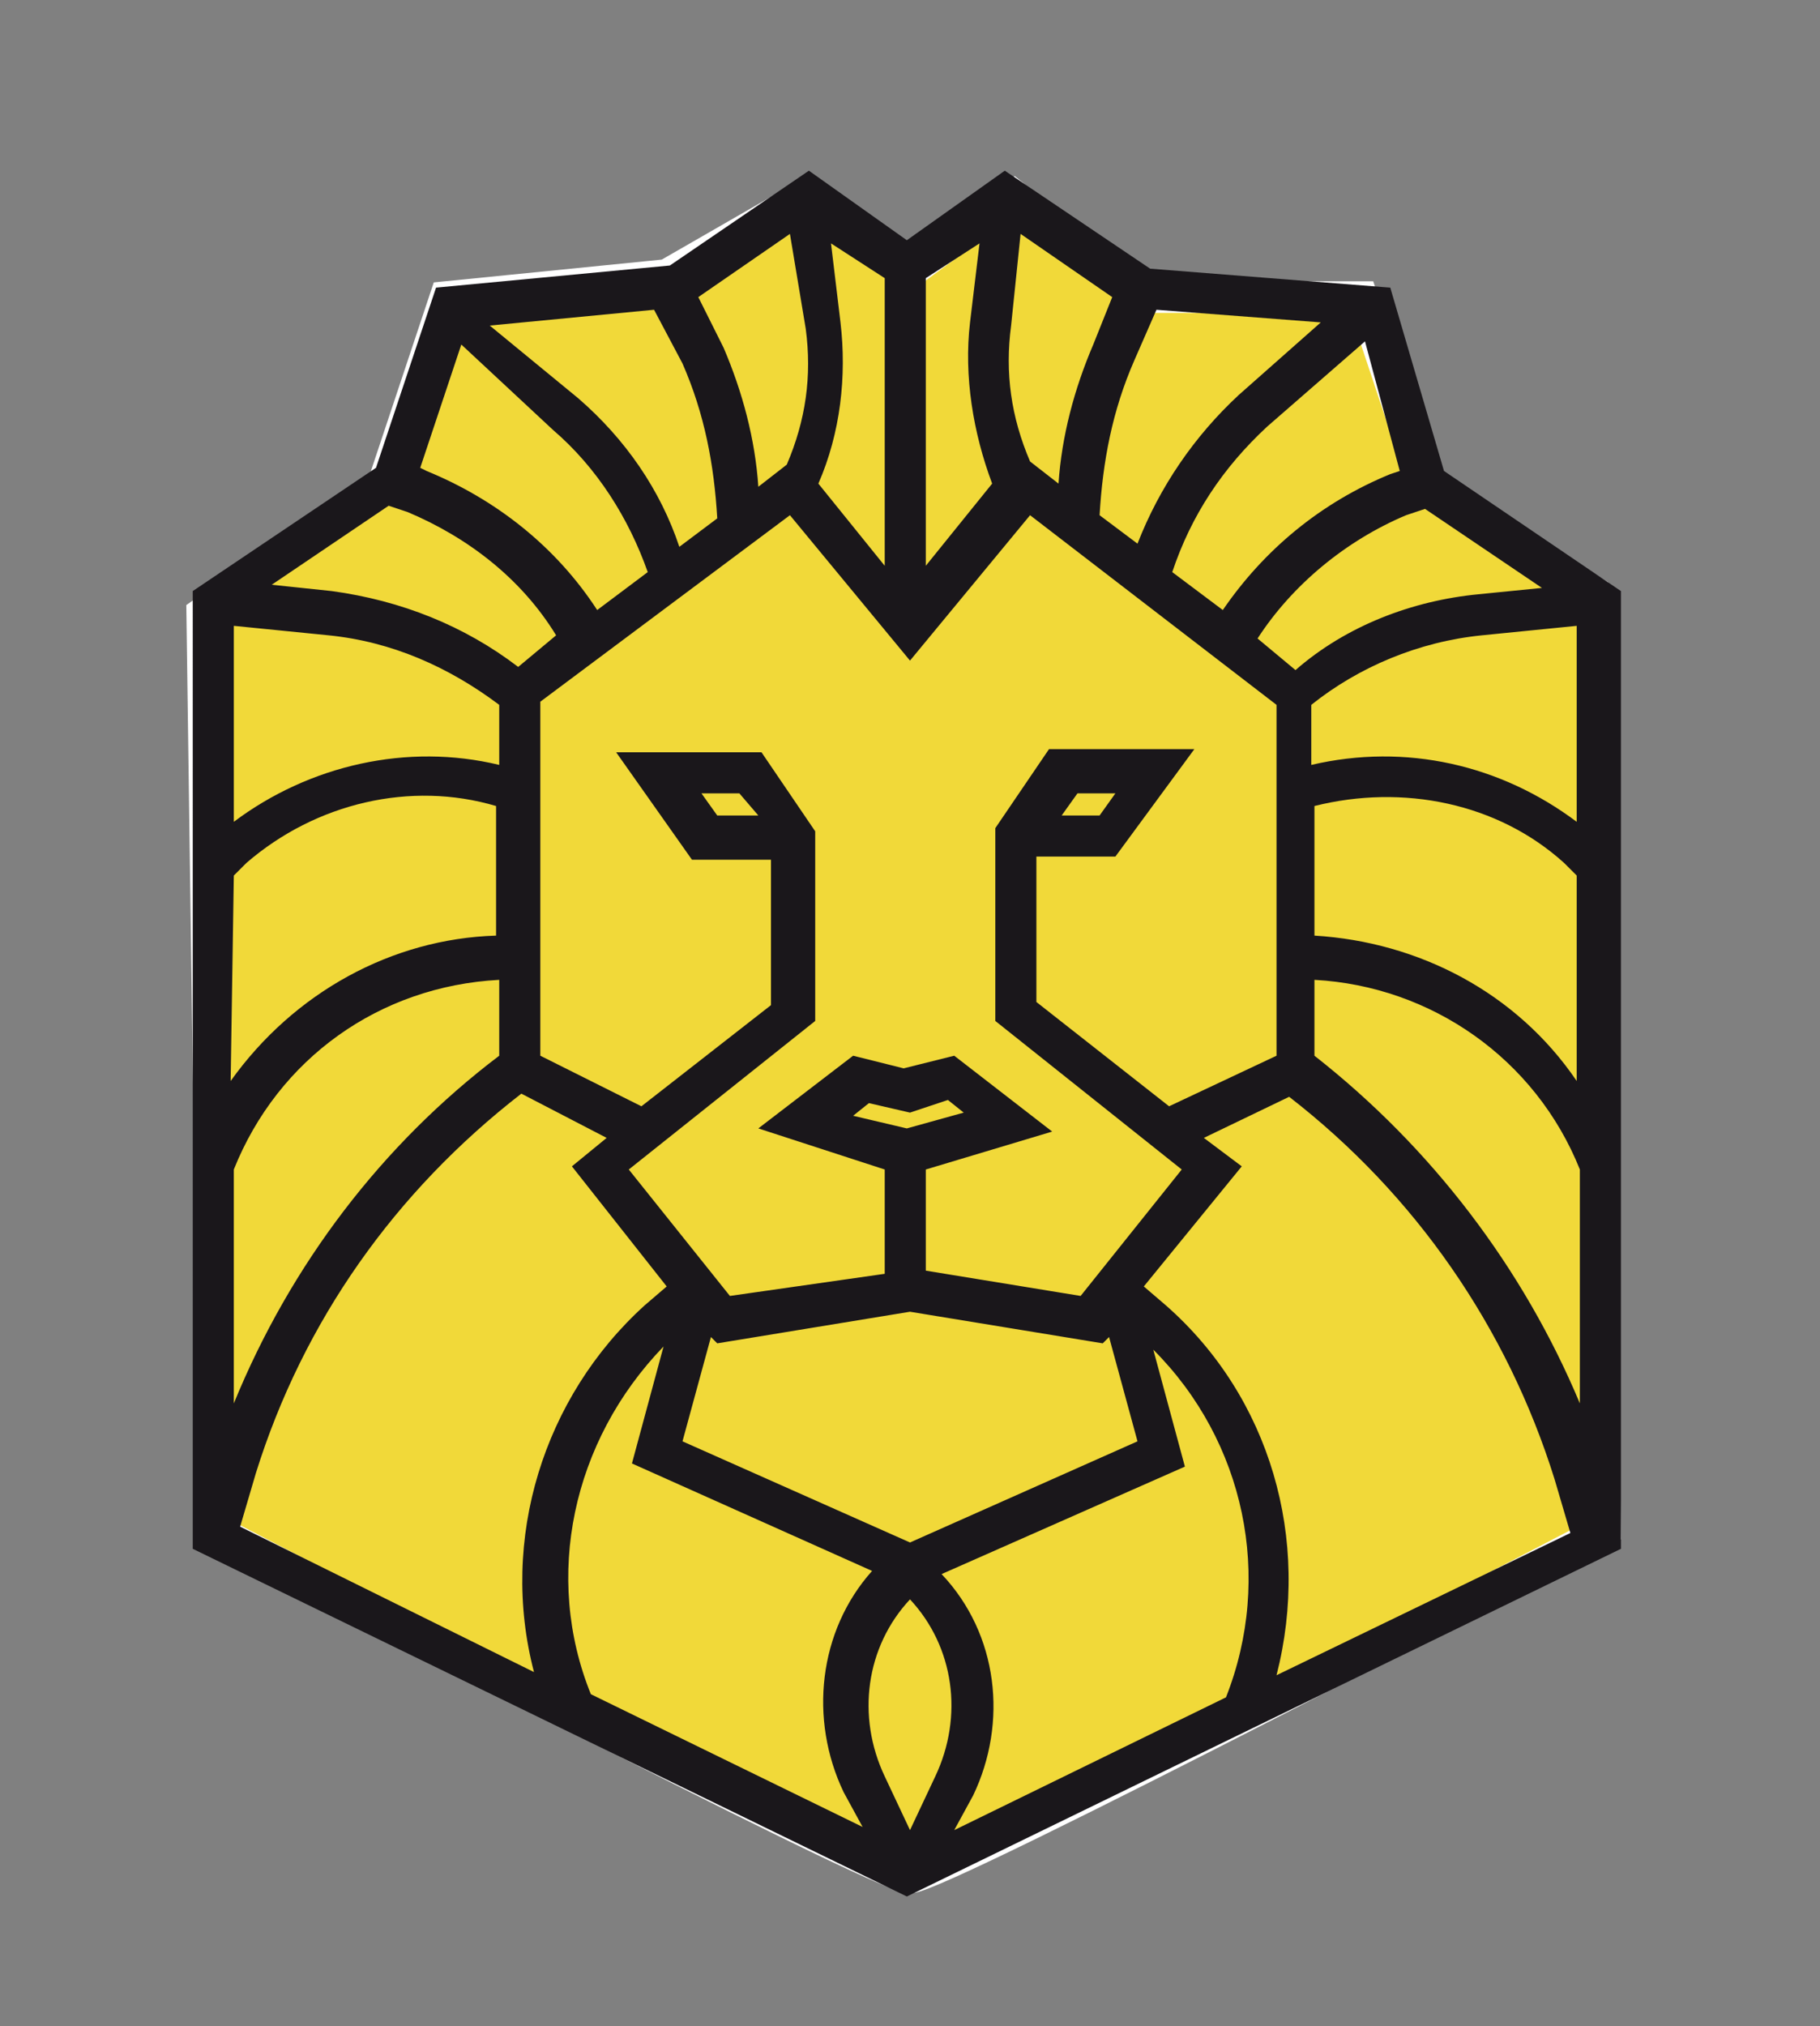
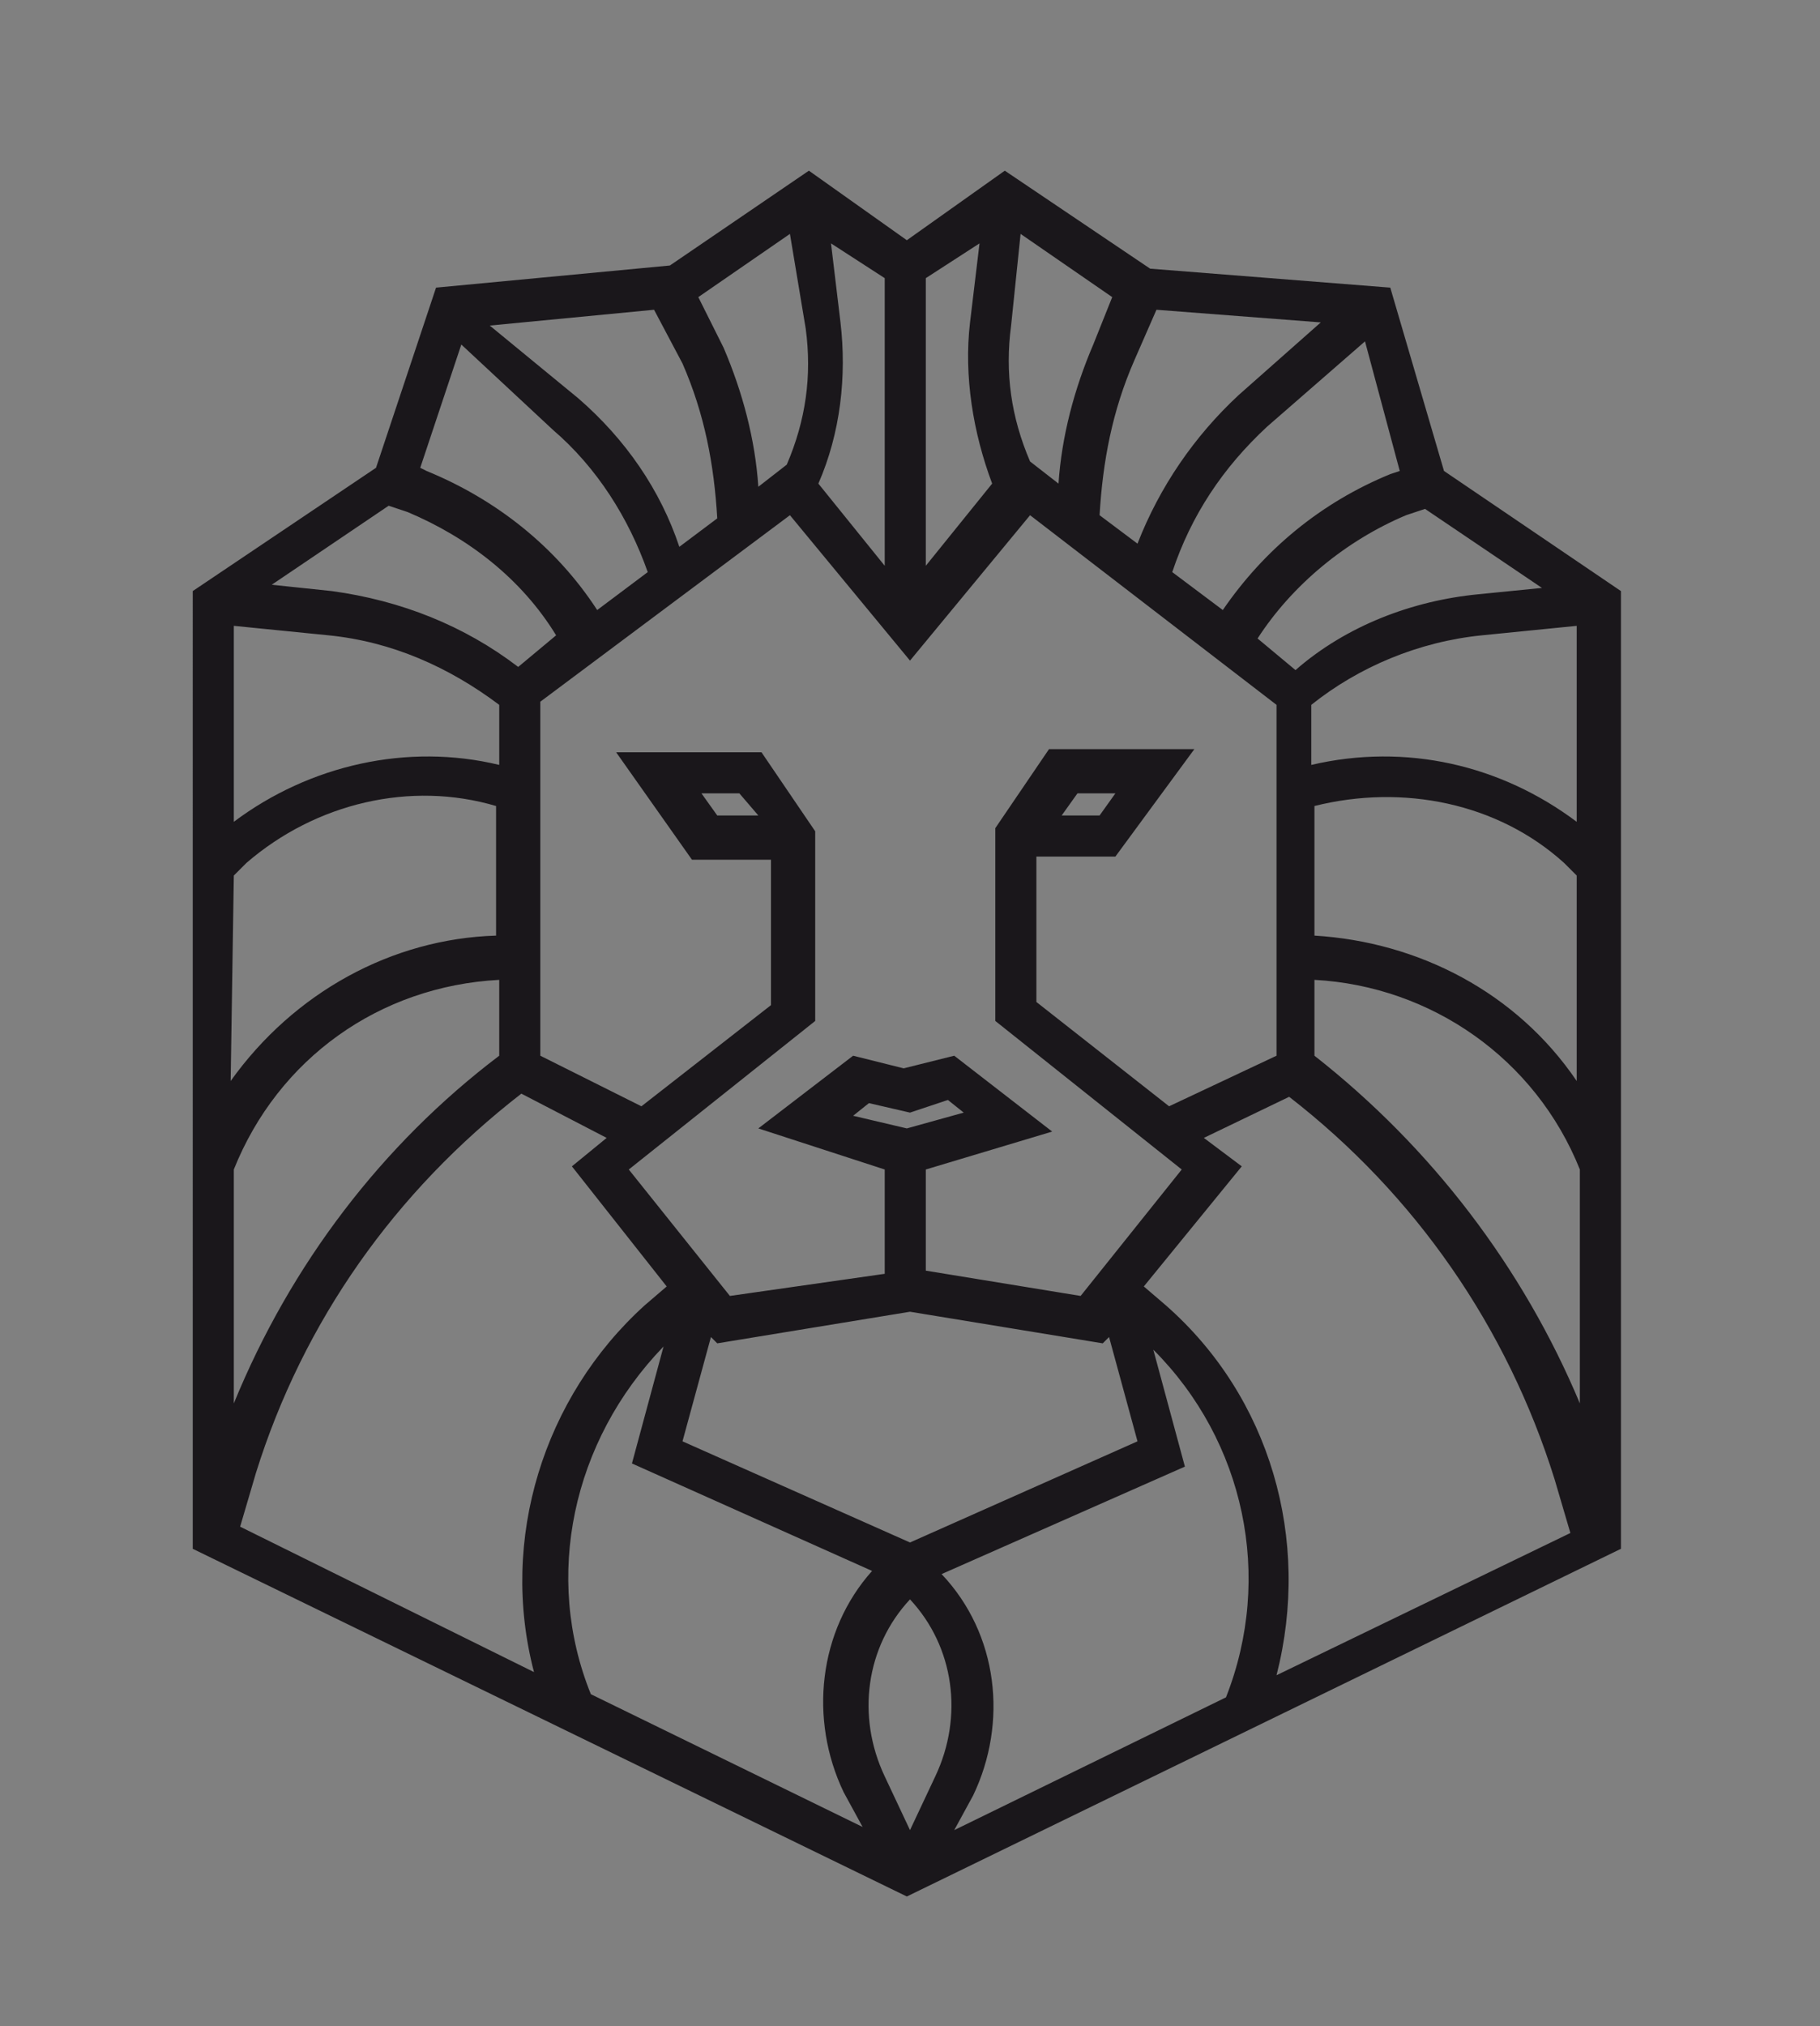
<svg xmlns="http://www.w3.org/2000/svg" version="1.0" id="Layer_1" x="0px" y="0px" viewBox="0 0 57.6 64.1" style="enable-background:new 0 0 57.6 64.1;" xml:space="preserve">
  <rect x="0" y="0" width="57.6" height="64.1" fill="#808080" stroke="none" />
  <style type="text/css">
	.st0{fill:#F1D939;}
	.st1{fill:none;stroke:#FFFFFF;}
	.st2{fill:#1A171B;}
</style>
  <g>
    <g id="Ebene_1">
      <g>
-         <path class="st0" d="M6.8,48.4c0,0,21,11,22,11s22-11,22-11l-0.4-29.7l-5.3-3.3l-2-6h-7l-4-3.2l-3,2.2l-4-2l-4,2.3l-7,0.7l-2,6     l-5.7,4L6.8,48.4z" />
-         <path class="st1" d="M6.8,48.4c0,0,21,11,22,11s22-11,22-11l-0.4-29.7l-5.3-3.3l-2-6h-7l-4-3.2l-3,2.2l-4-2l-4,2.3l-7,0.7l-2,6     l-5.7,4L6.8,48.4z" />
-       </g>
+         </g>
      <path class="st2" d="M12.3,16l0.6,0.2c1.9,0.8,3.6,2.1,4.7,3.9l-1.2,1c-1.7-1.3-3.7-2.1-5.9-2.4l-1.9-0.2L12.3,16z M44.3,14.9    L44,15c-2.2,0.9-4,2.4-5.3,4.3l-1.6-1.2c0.6-1.8,1.6-3.3,3-4.6l3.1-2.7L44.3,14.9z M46.8,18.8c-2.1,0.2-4.2,1-5.8,2.4l-1.2-1    c1.1-1.7,2.8-3.1,4.7-3.9l0.6-0.2l3.7,2.5L46.8,18.8z M49.9,26c-2.4-1.8-5.4-2.5-8.4-1.8v-1.9c1.5-1.2,3.4-2,5.4-2.2l3-0.3V26z     M41.6,29.6v-4.1c2.8-0.7,5.8-0.1,7.9,1.8l0.4,0.4v6.5C48,31.4,44.9,29.8,41.6,29.6 M41.6,33.4V31c3.7,0.2,7,2.5,8.4,6v7.4    C48.2,40.1,45.3,36.3,41.6,33.4 M36.9,41.3l-0.7-0.6l3.1-3.8l-1.2-0.9l2.7-1.3c4,3.1,6.9,7.3,8.4,12.1l0.5,1.7l-9.3,4.5    C41.5,48.7,40.2,44.2,36.9,41.3 M29.8,49.8l7.7-3.4l-1-3.7c2.9,2.9,3.8,7.2,2.3,11l-8.6,4.2l0.6-1.1    C31.9,54.5,31.6,51.7,29.8,49.8 M21,42.6l-1,3.7l7.6,3.4c-1.7,1.9-2,4.7-0.9,7l0.6,1.1l-8.6-4.2C17.2,49.9,18.1,45.6,21,42.6     M24,25.8h-1.3l-0.5-0.7h1.2L24,25.8z M27,35.3l0.5-0.4l1.3,0.3l1.2-0.4l0.5,0.4l-1.8,0.5L27,35.3z M28.8,48.8l-7.2-3.2l0.9-3.3    l0.2,0.2l6.1-1l6.1,1l0.2-0.2l0.9,3.3L28.8,48.8z M29.6,56.2l-0.8,1.7L28,56.2c-0.9-1.9-0.6-4.1,0.8-5.6    C30.2,52.1,30.5,54.3,29.6,56.2 M33.6,25.8l0.5-0.7h1.2l-0.5,0.7H33.6z M25,16.3l3.8,4.6l3.8-4.6l7.8,6v11.1L37,35l-4.2-3.3v-4.6    h2.5l2.5-3.4h-4.6l-1.7,2.5v6.1l5.9,4.7l-3.2,4l-4.9-0.8V37l4-1.2l-3.1-2.4l-1.6,0.4l-1.6-0.4L24,35.7l4,1.3v3.3L23.1,41l-3.2-4    l5.9-4.7v-6l-1.7-2.5h-4.6l2.4,3.4h2.5v4.6L20.3,35l-3.2-1.6V22.2L25,16.3z M17.5,13.6c1.4,1.2,2.4,2.8,3,4.5l-1.6,1.2    c-1.3-2-3.2-3.5-5.4-4.4l-0.2-0.1l1.3-3.9L17.5,13.6z M21.6,11.5c0.7,1.6,1,3.2,1.1,4.9l-1.2,0.9c-0.6-1.8-1.7-3.4-3.2-4.7    l-2.8-2.3l5.2-0.5L21.6,11.5z M25.5,10.4c0.2,1.5,0,2.9-0.6,4.3L24,15.4c-0.1-1.5-0.5-3-1.1-4.4l-0.8-1.6l2.9-2L25.5,10.4z     M28,17.9l-2.1-2.6c0.7-1.6,0.9-3.4,0.7-5.1l-0.3-2.5L28,8.8V17.9z M31.4,15.3l-2.1,2.6V8.8L31,7.7l-0.3,2.5    C30.5,11.9,30.8,13.7,31.4,15.3 M34.6,10.9c-0.6,1.4-1,2.9-1.1,4.4l-0.9-0.7c-0.6-1.4-0.8-2.8-0.6-4.3l0.3-2.9l2.9,2L34.6,10.9z     M34.8,16.3c0.1-1.7,0.4-3.3,1.1-4.9l0.7-1.6l5.2,0.4l-2.6,2.3c-1.4,1.3-2.5,2.9-3.2,4.7L34.8,16.3z M8.1,46.6    c1.5-4.8,4.4-8.9,8.4-12l2.7,1.4l-1.1,0.9l3,3.8l-0.7,0.6c-3.2,2.9-4.6,7.4-3.5,11.6l-9.3-4.6L8.1,46.6z M7.4,37    c1.4-3.5,4.6-5.8,8.4-6v2.4c-3.7,2.8-6.6,6.6-8.4,11L7.4,37z M7.4,27.7l0.4-0.4c2.2-1.9,5.2-2.6,7.9-1.8v4.1    c-3.3,0.1-6.4,1.8-8.4,4.6L7.4,27.7z M10.4,20.1c2,0.2,3.8,1,5.4,2.2v1.9c-2.9-0.7-6,0-8.4,1.8v-6.2L10.4,20.1z M44,9.1l-7.6-0.6    l-4.6-3.1l-3.1,2.2l-3.1-2.2l-4.4,3l-7.4,0.7l-1.9,5.7l-5.8,3.9V49l22.6,11l22.6-11V18.7l-5.6-3.8L44,9.1z" />
    </g>
  </g>
</svg>